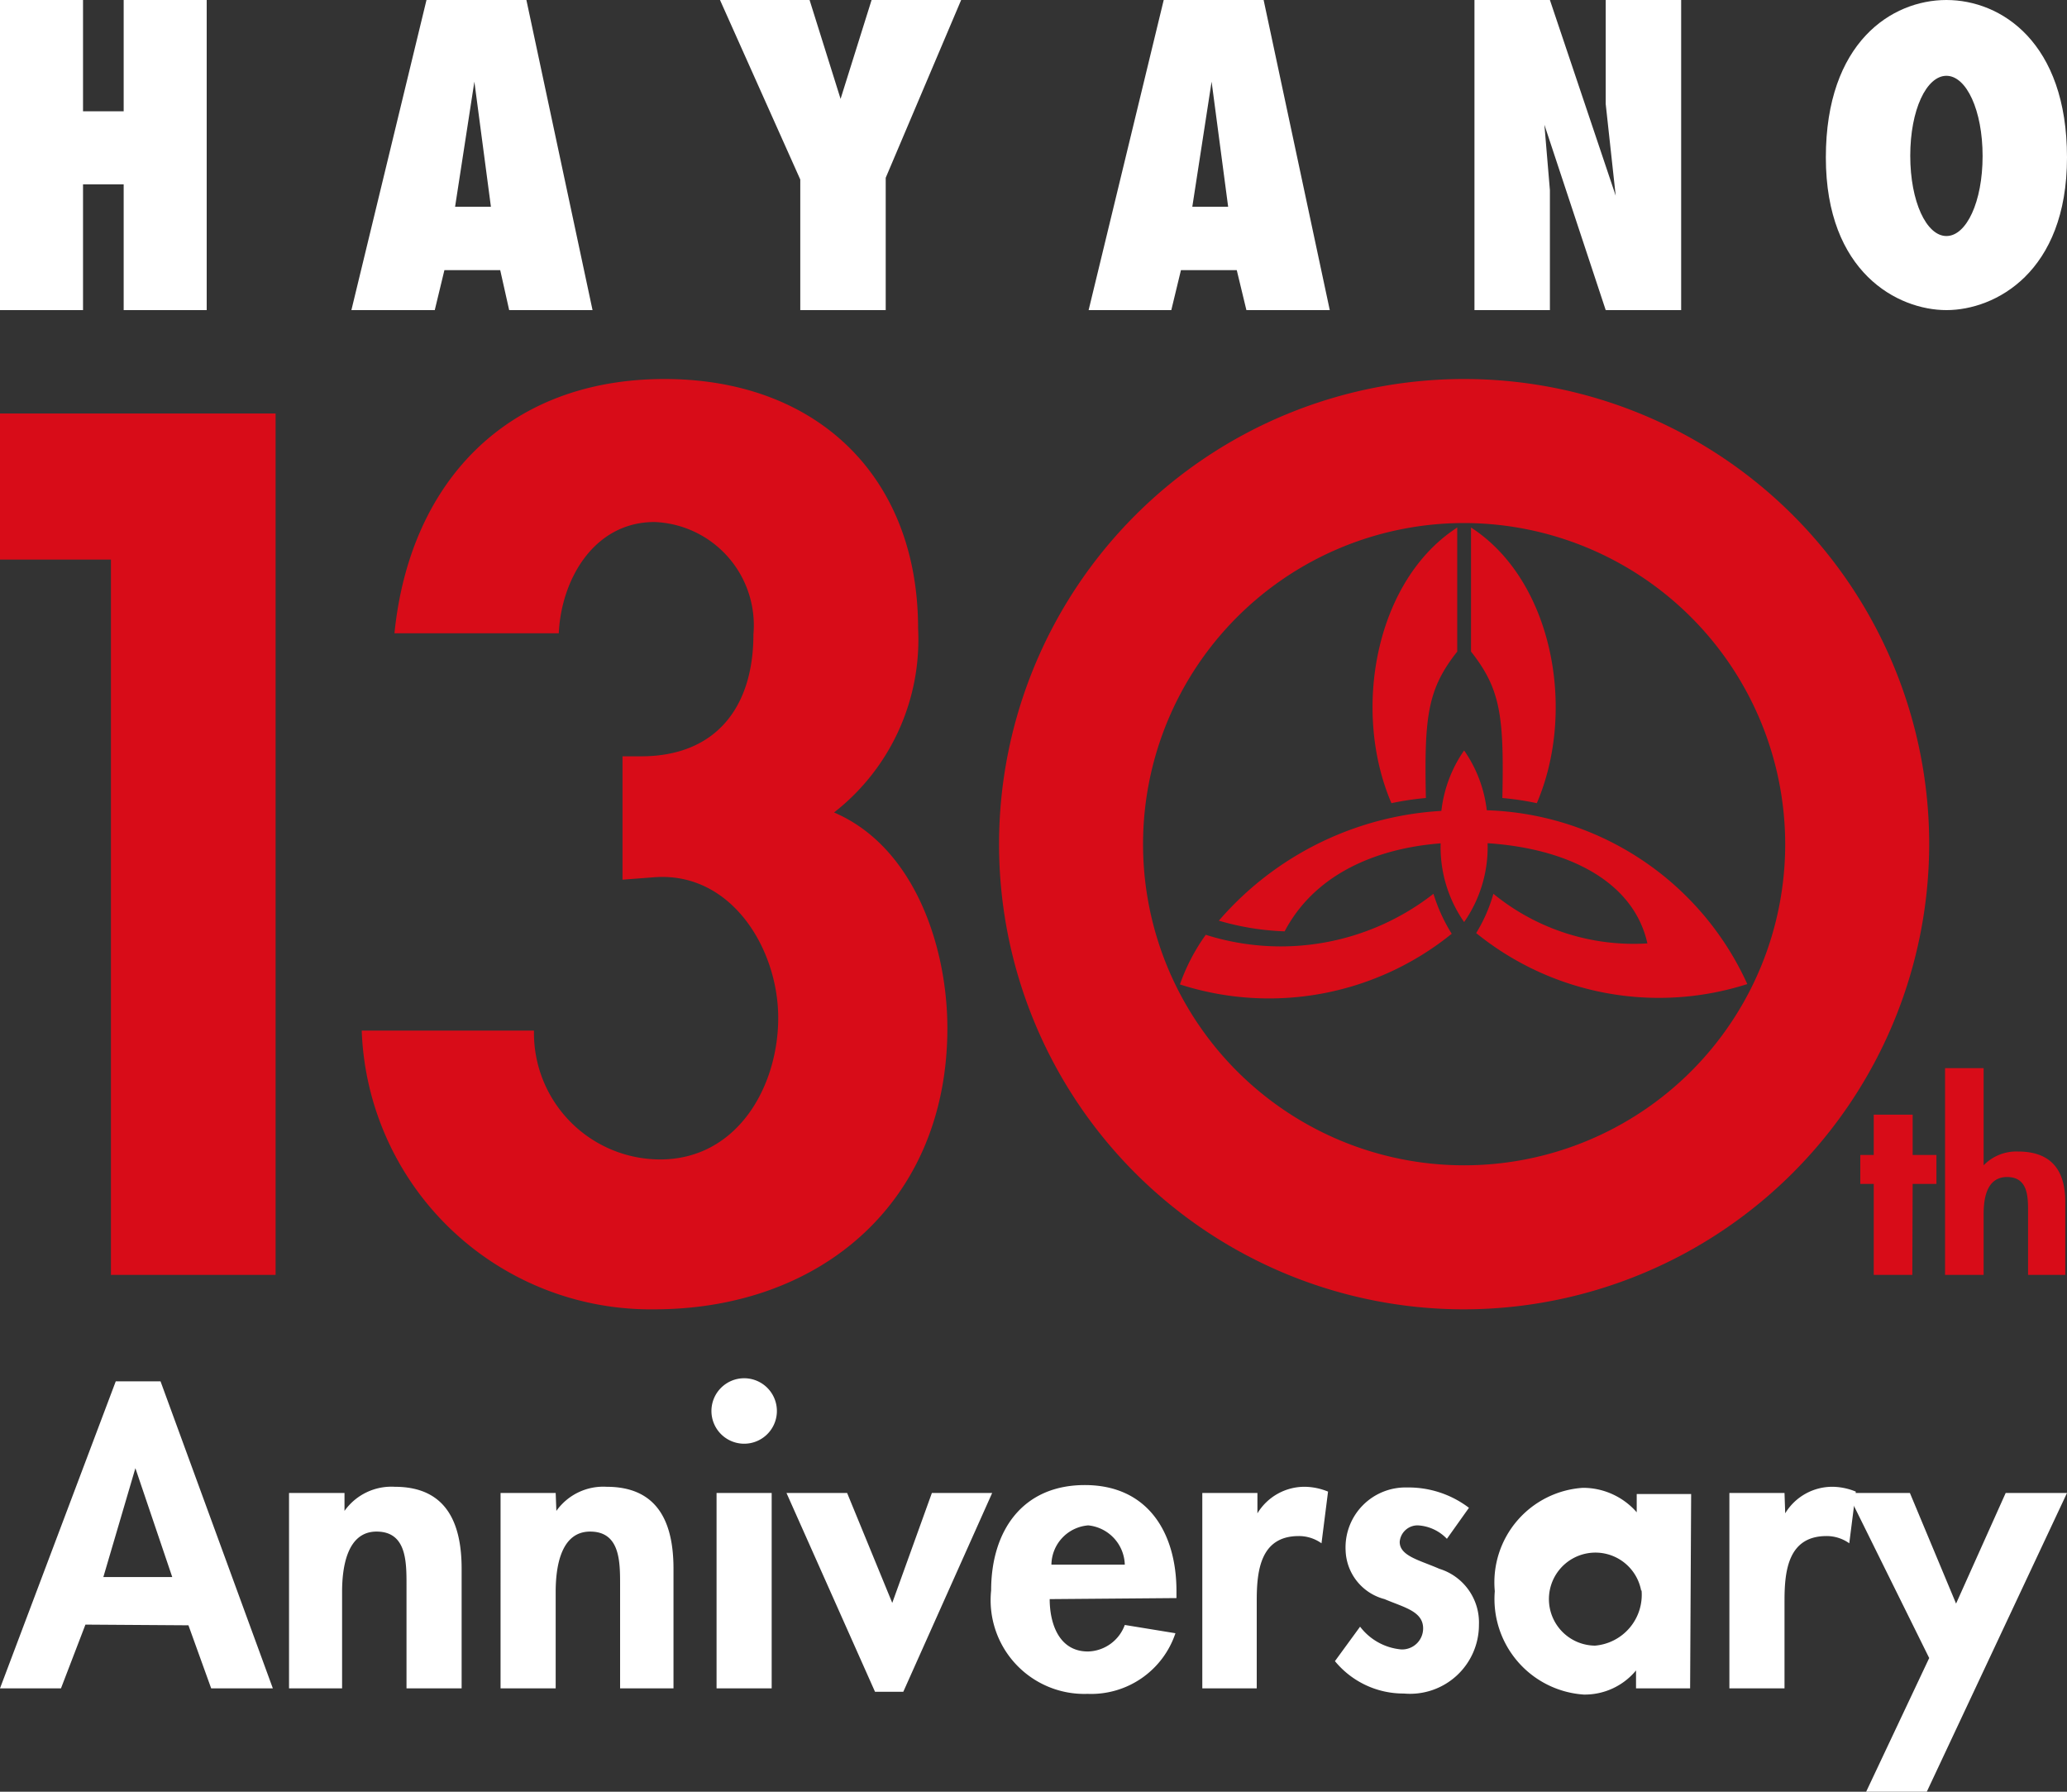
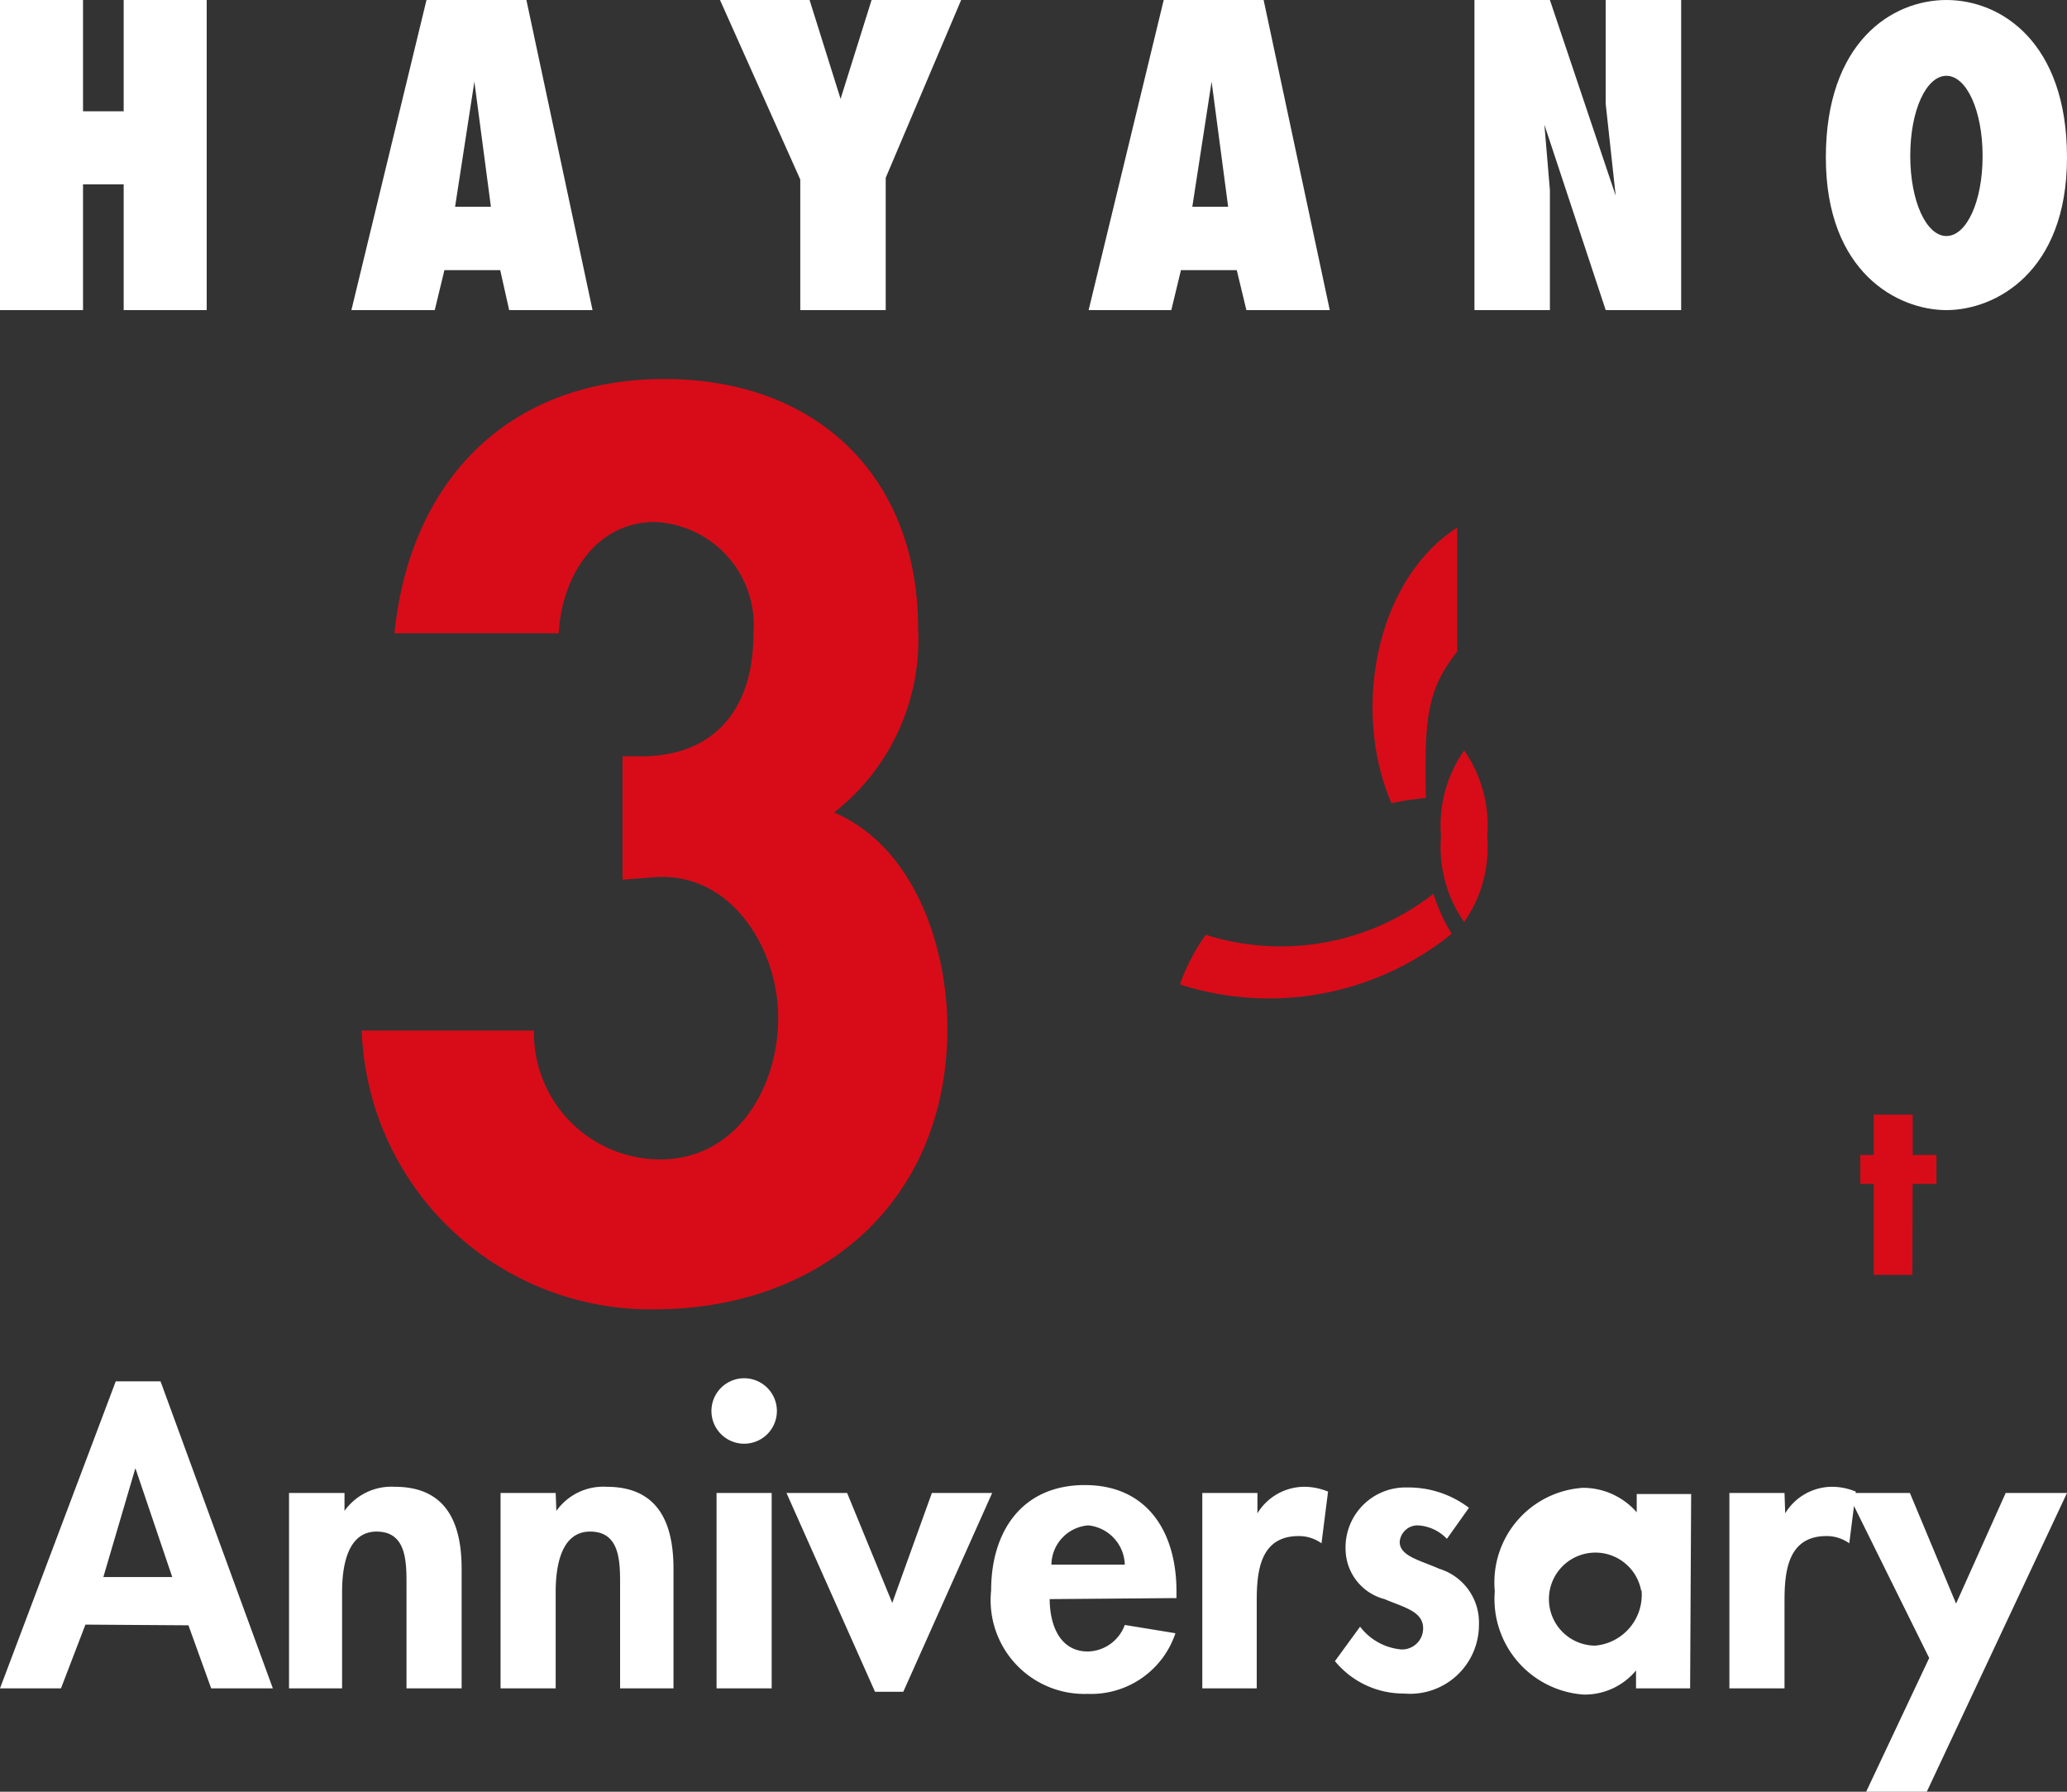
<svg xmlns="http://www.w3.org/2000/svg" viewBox="0 0 60 52">
  <rect x="0" y="0" width="60" height="52" fill="#333333" stroke="none" />
  <defs>
    <style>
			.cls-1 { fill: #fff; }
			.cls-2 { fill: #d80c18; }
		</style>
  </defs>
  <title>HAYANO 130th Anniversary</title>
  <g>
    <path class="cls-1" d="M2.48,47.15,1.77,49H0l3.36-8.91h1.3L7.92,49H6.13l-.66-1.83Zm1.45-4.54h0L3,45.77H5Z" />
    <path class="cls-1" d="M10,43.85h0a1.67,1.67,0,0,1,1.46-.7c1.51,0,1.94,1.07,1.94,2.38V49h-1.6V46c0-.68,0-1.55-.87-1.55s-1,1.07-1,1.75V49H8.39V43.33H10Z" />
    <path class="cls-1" d="M16.15,43.85h0a1.67,1.67,0,0,1,1.46-.7c1.51,0,1.94,1.07,1.94,2.38V49H18V46c0-.68,0-1.55-.87-1.55s-1,1.07-1,1.75V49h-1.6V43.33h1.6Z" />
    <path class="cls-1" d="M22.55,41a.95.95,0,1,1-.95-1A.95.95,0,0,1,22.55,41Zm-.15,8H20.8V43.33h1.6Z" />
    <path class="cls-1" d="M25.9,46.52l1.15-3.19H28.8L26.22,49.1H25.4l-2.57-5.77h1.76Z" />
    <path class="cls-1" d="M30.47,46.41c0,.71.27,1.52,1.11,1.52a1.17,1.17,0,0,0,1.07-.77l1.47.24a2.58,2.58,0,0,1-2.55,1.76,2.72,2.72,0,0,1-2.8-3c0-1.72.9-3.06,2.72-3.06s2.66,1.37,2.66,3.08v.2Zm2.18-1a1.18,1.18,0,0,0-1.06-1.14,1.16,1.16,0,0,0-1.07,1.14Z" />
    <path class="cls-1" d="M36.5,43.92h0a1.6,1.6,0,0,1,1.39-.77,1.84,1.84,0,0,1,.66.14l-.19,1.5a1.13,1.13,0,0,0-.66-.21c-1.11,0-1.22,1-1.22,1.87V49H34.9V43.33h1.6Z" />
    <path class="cls-1" d="M42,44.66a1.26,1.26,0,0,0-.84-.39.52.52,0,0,0-.53.48c0,.41.58.53,1.15.78a1.63,1.63,0,0,1,1.15,1.62,2,2,0,0,1-2.18,2,2.57,2.57,0,0,1-2-.94l.73-1a1.69,1.69,0,0,0,1.19.66.61.61,0,0,0,.64-.61c0-.5-.56-.61-1.12-.85A1.51,1.51,0,0,1,39.06,45a1.74,1.74,0,0,1,1.78-1.83,2.9,2.9,0,0,1,1.8.59Z" />
    <path class="cls-1" d="M49.06,49H47.49v-.52h0a1.93,1.93,0,0,1-1.52.7,2.78,2.78,0,0,1-2.58-3,2.75,2.75,0,0,1,2.56-3,2.07,2.07,0,0,1,1.56.71v-.53h1.58Zm-1.42-2.83a1.35,1.35,0,1,0-1.34,1.59A1.48,1.48,0,0,0,47.65,46.15Z" />
    <path class="cls-1" d="M51.82,43.92h0a1.6,1.6,0,0,1,1.39-.77,1.84,1.84,0,0,1,.66.14l-.19,1.5a1.13,1.13,0,0,0-.66-.21c-1.11,0-1.22,1-1.22,1.87V49h-1.6V43.33h1.6Z" />
    <path class="cls-1" d="M53.63,43.33h1.81l1.34,3.21,1.44-3.21H60L55.93,52H54.17L56,48.12Z" />
    <path class="cls-2" d="M41.83,24.27a3.8,3.8,0,0,0,.67,2.49,3.8,3.8,0,0,0,.67-2.49,3.8,3.8,0,0,0-.67-2.49A3.8,3.8,0,0,0,41.83,24.27Z" />
-     <path class="cls-2" d="M42.5,23.52a9.23,9.23,0,0,0-7.12,3.2,7.68,7.68,0,0,0,1.91.31c1-1.9,3.17-2.58,5.21-2.58,2.63,0,4.88.95,5.32,2.93a6.43,6.43,0,0,1-4.47-1.44,4.58,4.58,0,0,1-.5,1.14,8.42,8.42,0,0,0,7.87,1.48A8.6,8.6,0,0,0,42.5,23.52Z" />
    <path class="cls-2" d="M41.61,25.94A7.2,7.2,0,0,1,35,27.13a5.74,5.74,0,0,0-.75,1.44,8.43,8.43,0,0,0,7.89-1.47A4.87,4.87,0,0,1,41.61,25.94Z" />
-     <path class="cls-2" d="M43.61,23.16a8.29,8.29,0,0,1,1,.15c1.16-2.7.46-6.47-1.91-8v3.6C43.56,20,43.66,20.78,43.61,23.16Z" />
    <path class="cls-2" d="M41.39,23.16a8.29,8.29,0,0,0-1,.15c-1.16-2.7-.46-6.47,1.91-8v3.6C41.44,20,41.34,20.78,41.39,23.16Z" />
-     <path class="cls-2" d="M42.5,38A13.5,13.5,0,1,1,56,24.5,13.52,13.52,0,0,1,42.5,38Zm0-22.82a9.32,9.32,0,1,0,9.32,9.32A9.33,9.33,0,0,0,42.5,15.18Z" />
-     <path class="cls-2" d="M0,16.24V12H8V37H3.22V16.24Z" />
    <path class="cls-2" d="M11.45,18.38C11.89,14,14.71,11,19.29,11c4.41,0,7.36,2.82,7.36,7.24a6.36,6.36,0,0,1-2.44,5.34c2.34,1,3.29,3.91,3.29,6.26,0,5-3.63,8.16-8.52,8.16a8.39,8.39,0,0,1-8.48-8.09h5a3.67,3.67,0,0,0,3.66,3.74c2.24,0,3.43-2.11,3.43-4.11s-1.36-4.25-3.6-4.08l-.92.07V21.95h.54c2.14,0,3.26-1.39,3.26-3.54A3,3,0,0,0,19,15.15c-1.76,0-2.71,1.67-2.78,3.23Z" />
    <path class="cls-2" d="M55.51,37H54.39V34.36H54v-.84h.39V32.35h1.13v1.17h.69v.84h-.69Z" />
-     <path class="cls-2" d="M57.58,31v2.82h0a1.32,1.32,0,0,1,1-.4c1.06,0,1.37.66,1.37,1.46V37H58.87V35.16c0-.42,0-1-.61-1s-.68.66-.68,1.08V37H56.46V31Z" />
    <polygon class="cls-1" points="3.59 0 3.59 3.23 2.41 3.23 2.41 0 0 0 0 9 2.41 9 2.41 5.35 3.59 5.35 3.59 9 6 9 6 0 3.59 0" />
    <path class="cls-1" d="M14.78,9H17.2L15.28,0h-2.9L10.2,9h2.42l.28-1.16h1.62ZM13.21,6l.56-3.63L14.25,6Z" />
    <path class="cls-1" d="M36.18,9H38.6L36.68,0h-2.9L31.6,9H34l.28-1.16h1.62ZM34.61,6l.56-3.63L35.65,6Z" />
    <polygon class="cls-1" points="27.9 0 25.3 0 24.4 2.87 23.5 0 20.9 0 23.23 5.21 23.23 9 25.71 9 25.71 5.16 27.9 0" />
    <polygon class="cls-1" points="46.61 0 46.61 3.02 46.9 5.68 44.99 0 42.8 0 42.8 9 44.99 9 44.99 5.52 44.83 3.62 46.61 9 48.8 9 48.8 0 46.61 0" />
    <path class="cls-1" d="M56.5,0C54.91,0,53,1.23,53,4.57S55.09,9,56.5,9,60,7.91,60,4.57,58.09,0,56.5,0Zm0,6.85c-.58,0-1.05-1-1.05-2.33S55.92,2.2,56.5,2.2s1.05,1,1.05,2.33S57.08,6.85,56.5,6.85Z" />
  </g>
</svg>